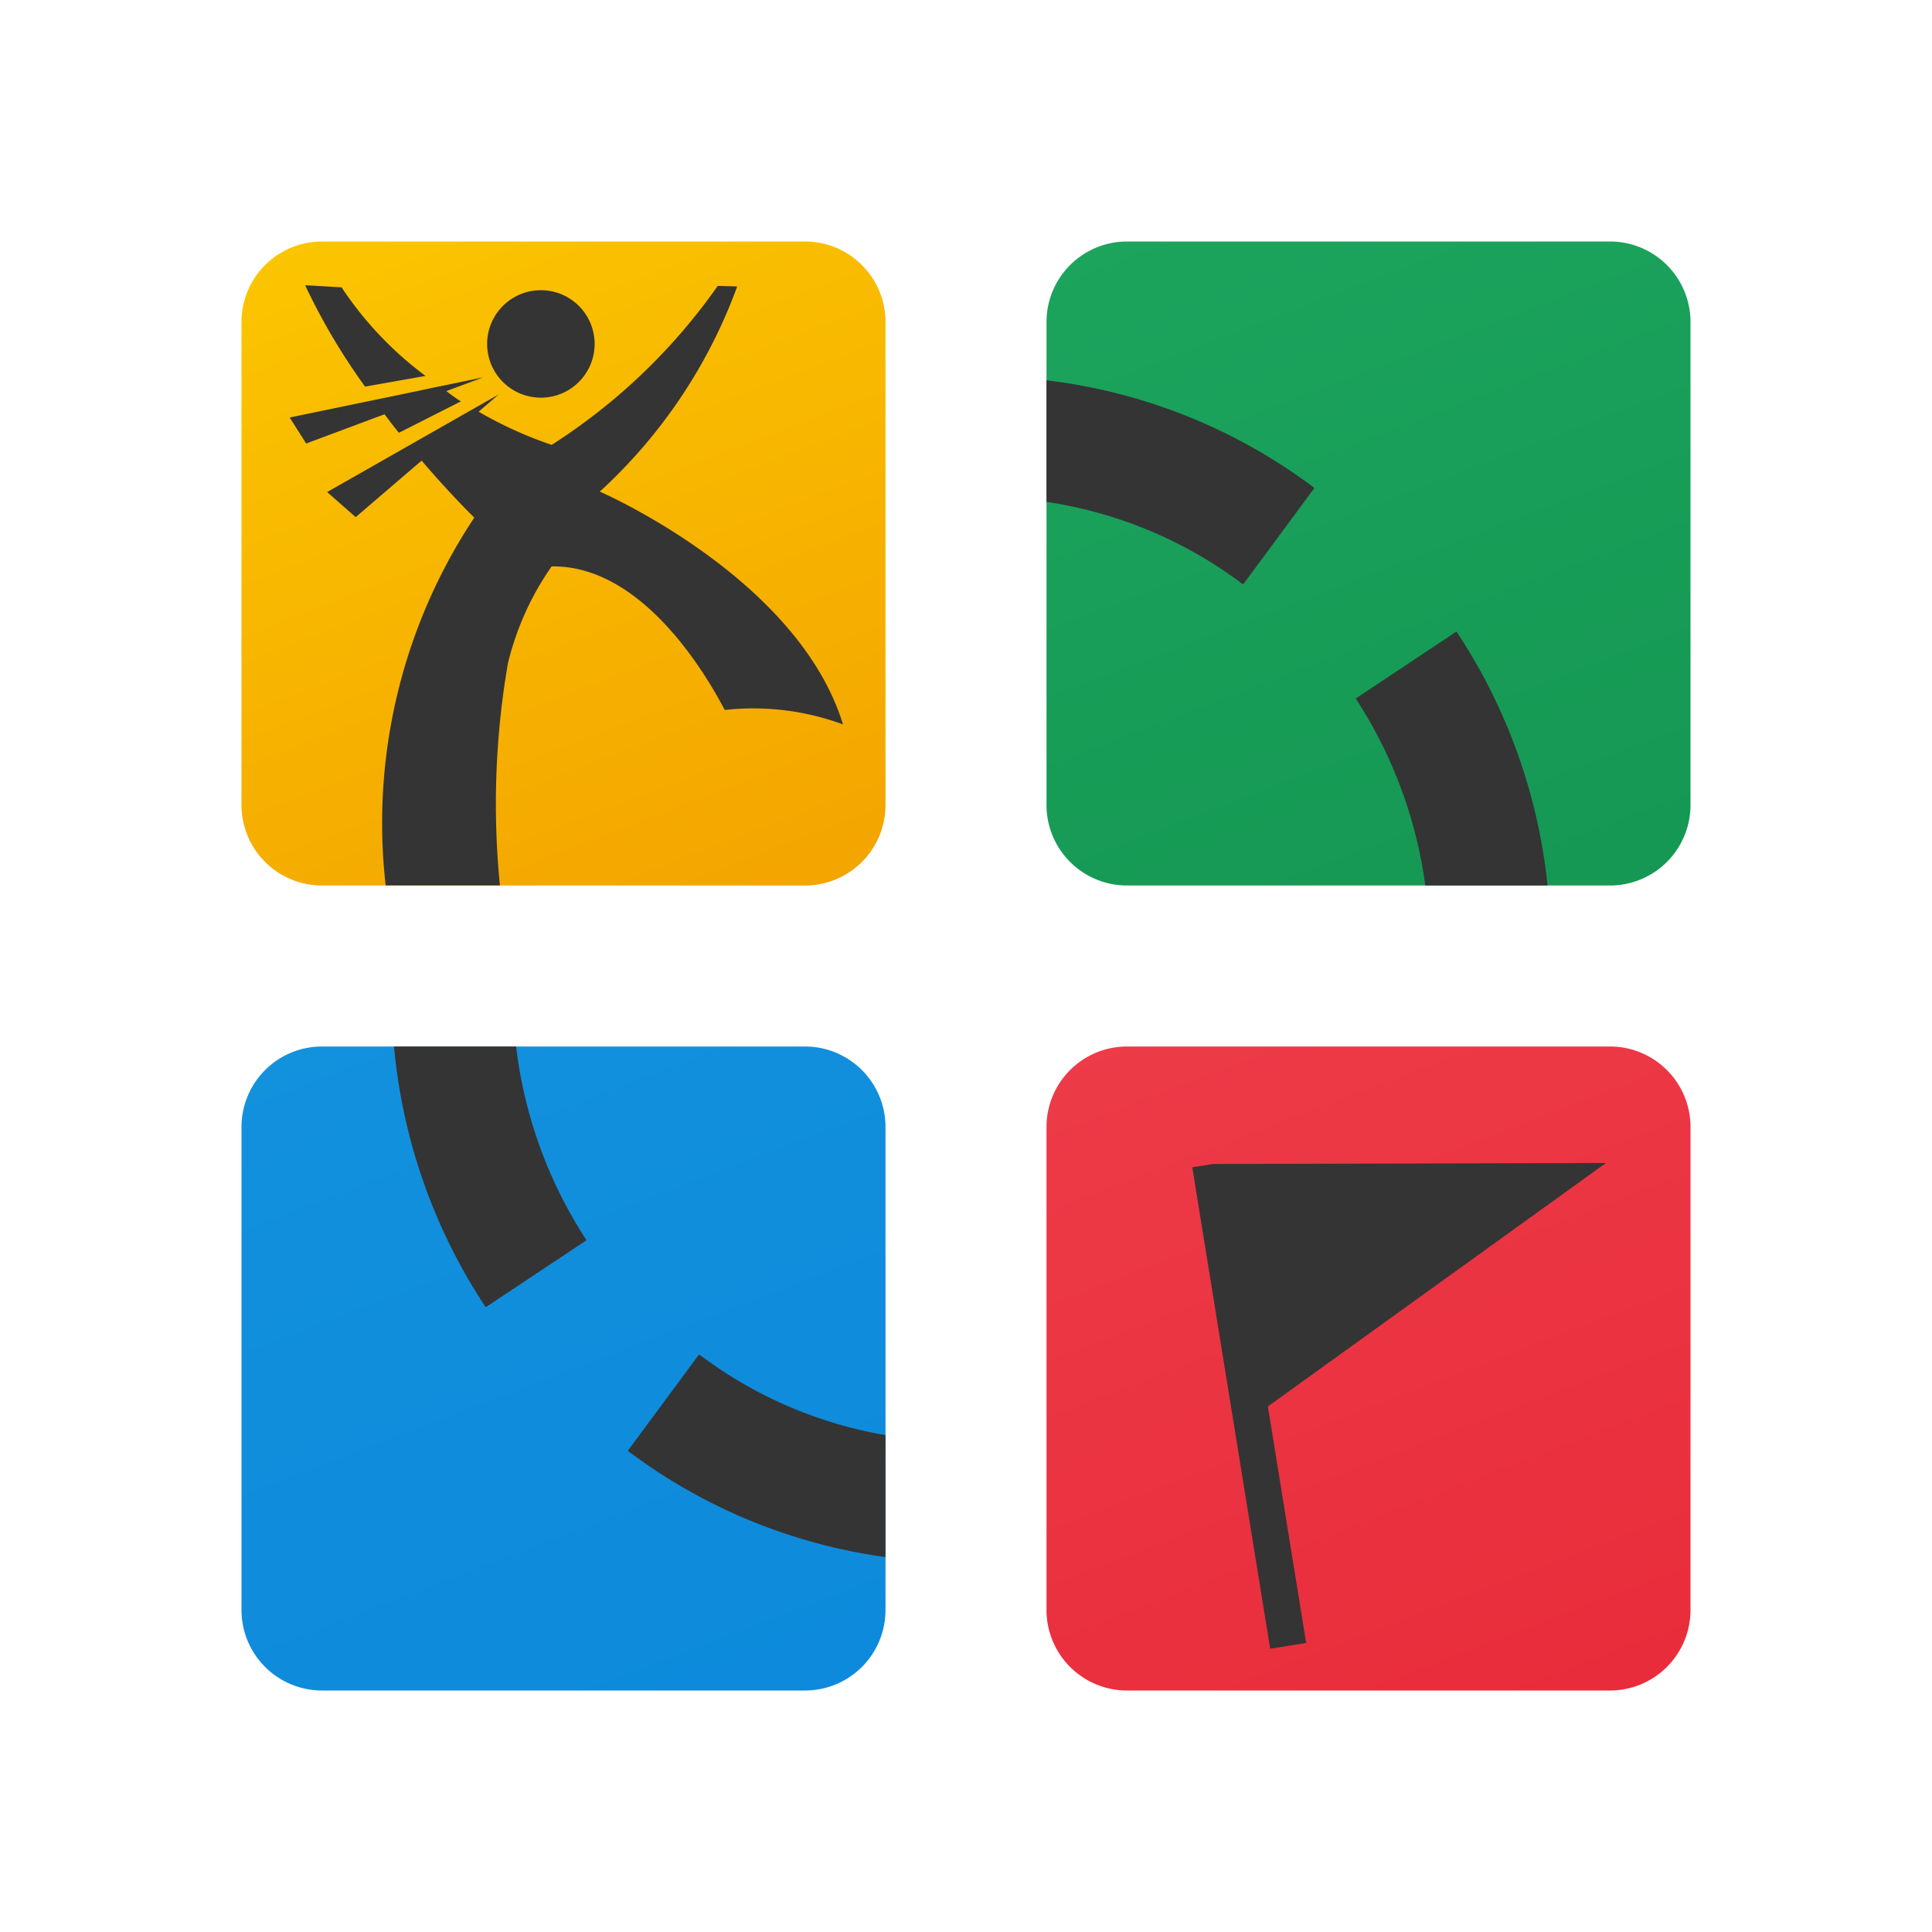
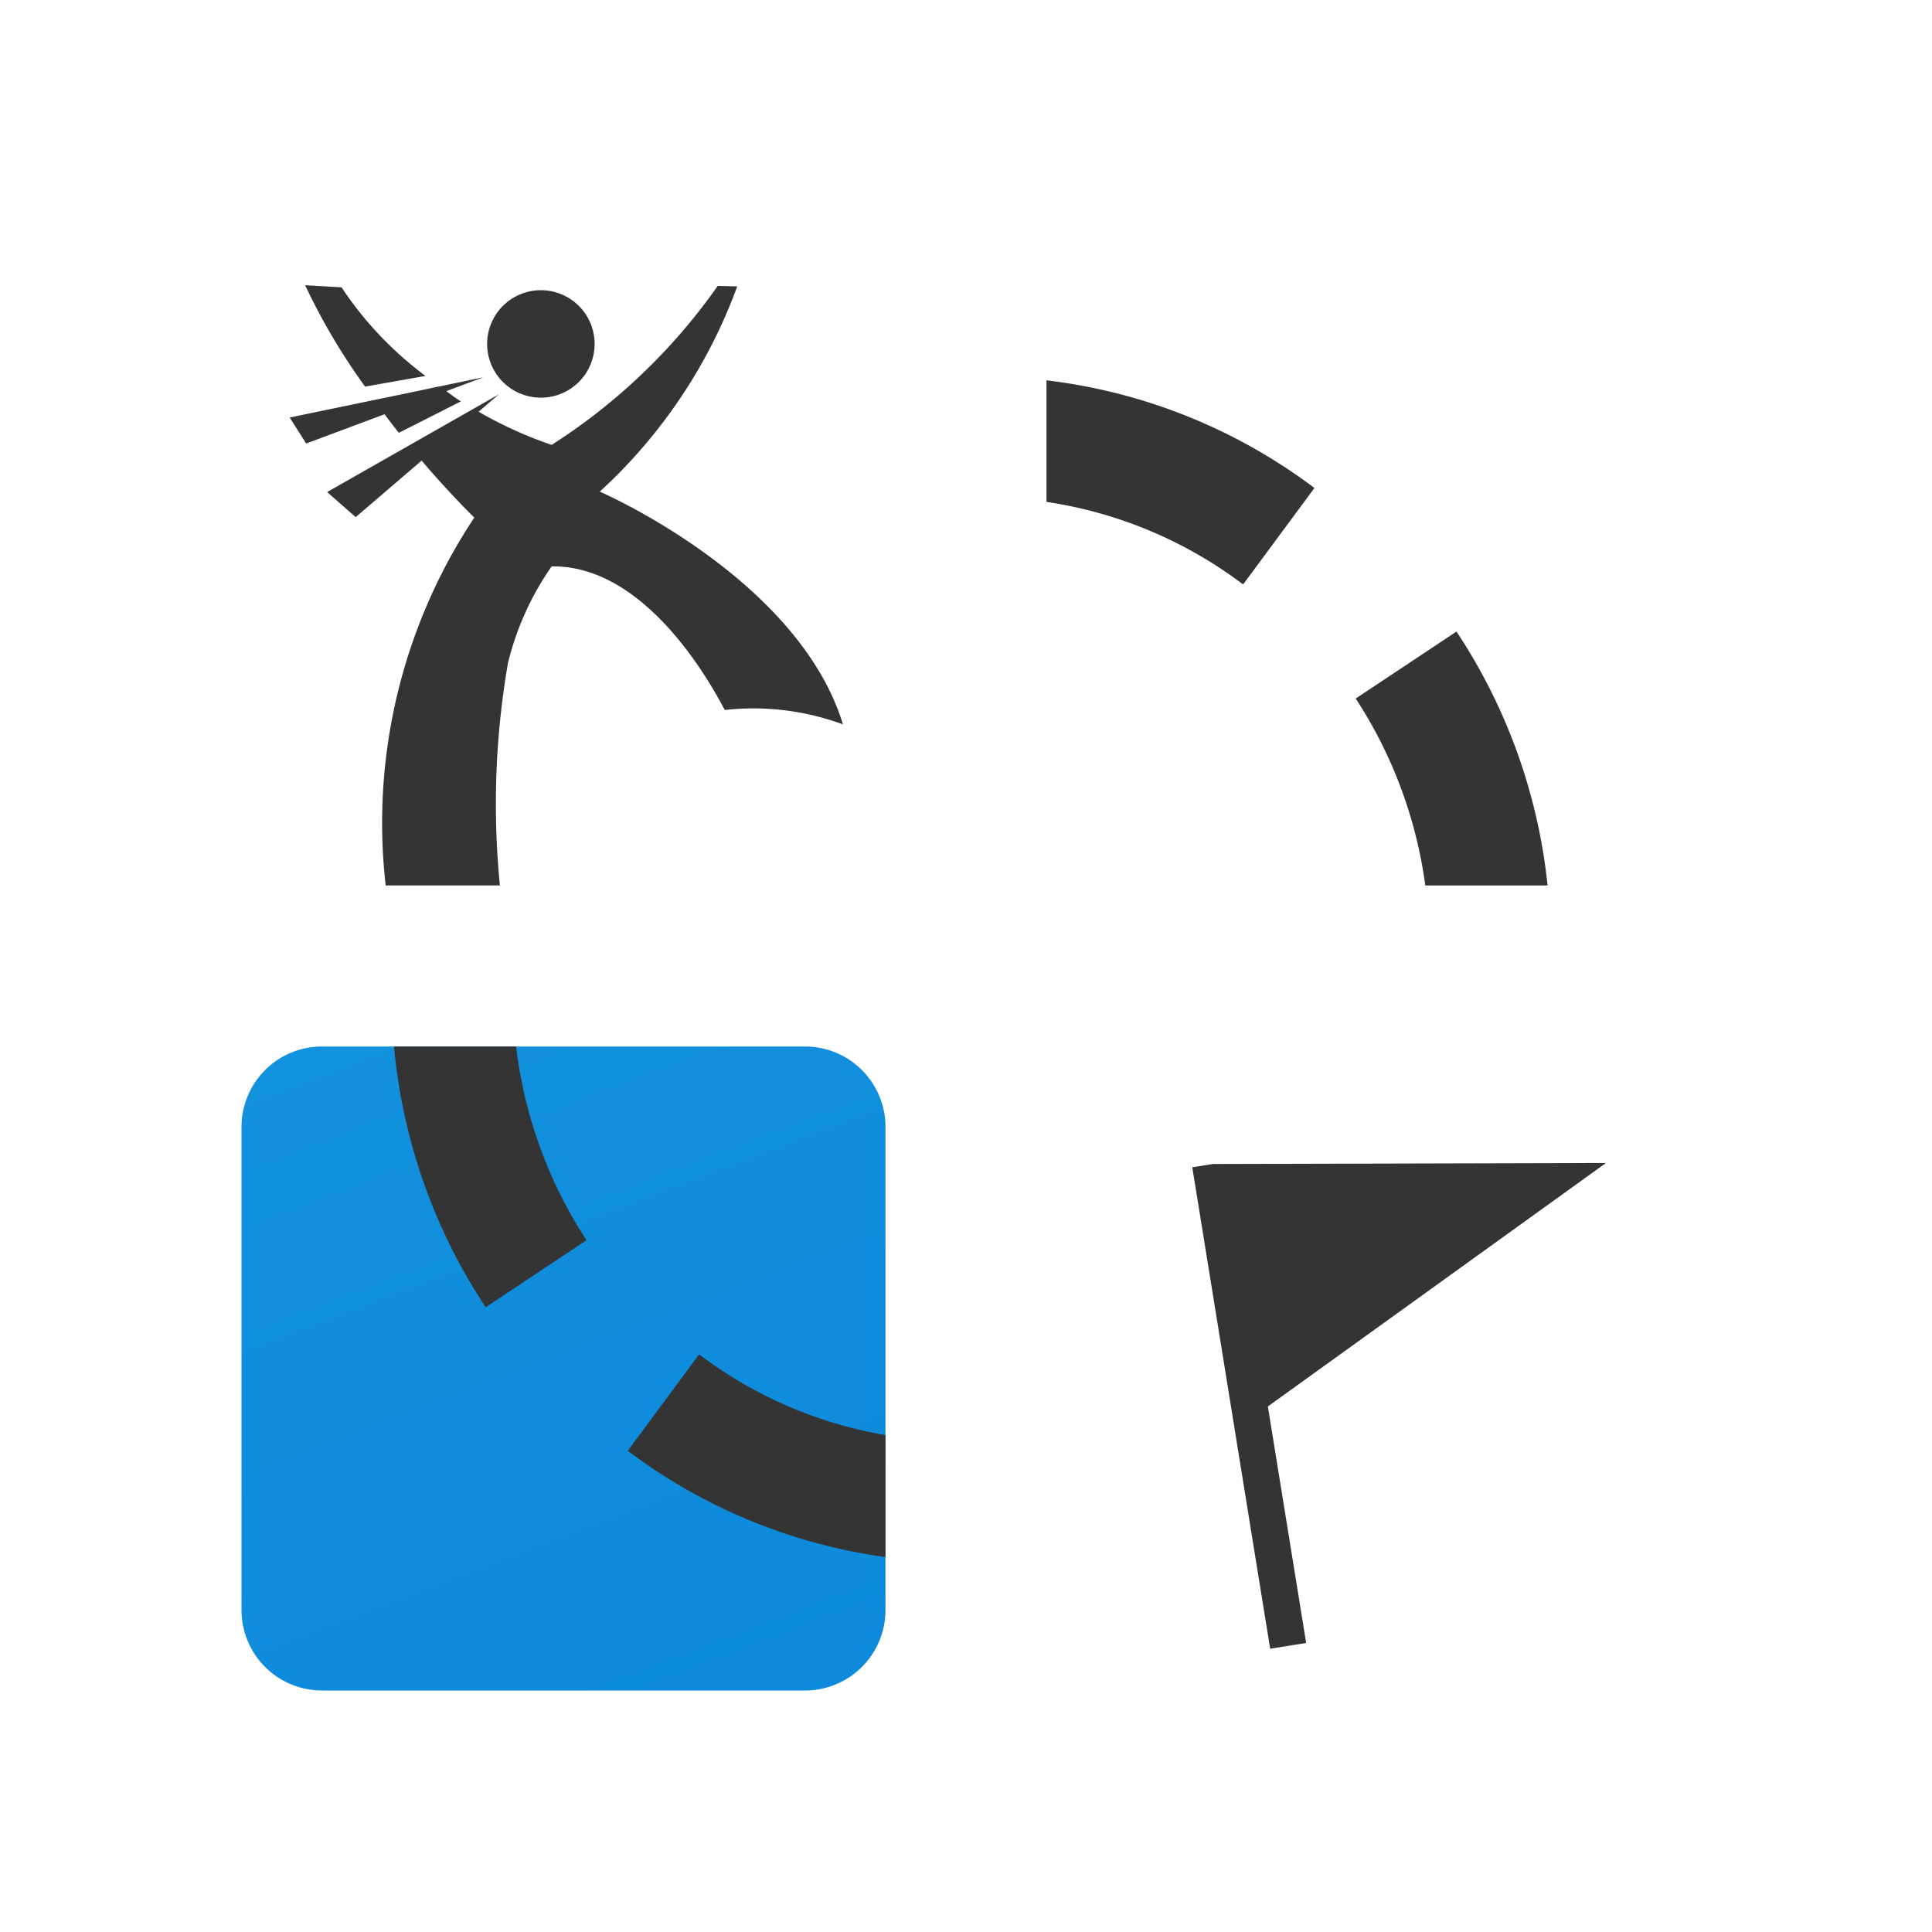
<svg xmlns="http://www.w3.org/2000/svg" viewBox="0 0 48 48" width="96" height="96">
  <defs>
    <linearGradient id="ecqKdmczTyaQ8byhsV0wka" x1="7.899" x2="32.16" y1="-1.965" y2="61.524" data-name="Безымянный градиент 97" gradientUnits="userSpaceOnUse">
      <stop offset="0" stop-color="#fed100" />
      <stop offset="1" stop-color="#e36001" />
    </linearGradient>
    <linearGradient id="ecqKdmczTyaQ8byhsV0wkb" x1="25.351" x2="49.612" y1="-8.634" y2="54.855" data-name="Безымянный градиент 100" gradientUnits="userSpaceOnUse">
      <stop offset="0" stop-color="#21ad64" />
      <stop offset="1" stop-color="#088242" />
    </linearGradient>
    <linearGradient id="ecqKdmczTyaQ8byhsV0wkc" x1="18.682" x2="42.943" y1="-6.085" y2="57.404" data-name="Безымянный градиент 123" gradientUnits="userSpaceOnUse">
      <stop offset="0" stop-color="#f44f5a" />
      <stop offset=".443" stop-color="#ee3d4a" />
      <stop offset="1" stop-color="#e52030" />
    </linearGradient>
    <linearGradient id="ecqKdmczTyaQ8byhsV0wkd" x1="1.231" x2="25.492" y1=".583" y2="64.073" data-name="Безымянный градиент 108" gradientUnits="userSpaceOnUse">
      <stop offset="0" stop-color="#199ae0" />
      <stop offset="1" stop-color="#0782d8" />
    </linearGradient>
  </defs>
-   <path fill="url(#ecqKdmczTyaQ8byhsV0wka)" d="M8 6H20a2 2 0 012 2V20a2 2 0 01-2 2H8a2 2 0 01-2-2V8A2 2 0 018 6z" />
-   <path fill="url(#ecqKdmczTyaQ8byhsV0wkb)" d="M28 6H40a2 2 0 012 2V20a2 2 0 01-2 2H28a2 2 0 01-2-2V8a2 2 0 012-2z" />
-   <path fill="url(#ecqKdmczTyaQ8byhsV0wkc)" d="M28 26H40a2 2 0 012 2V40a2 2 0 01-2 2H28a2 2 0 01-2-2V28a2 2 0 012-2z" />
  <path fill="url(#ecqKdmczTyaQ8byhsV0wkd)" d="M8 26H20a2 2 0 012 2V40a2 2 0 01-2 2H8a2 2 0 01-2-2V28a2 2 0 012-2z" />
  <path fill="#ffc107" d="M13.466 8.953a.419.419.0 00-.463.35.418.418.0 00.463.35H13.466a.419.419.0 00.463-.35.418.418.0 00-.463-.35z" />
  <path fill="#343434" d="M36.186 15.691l-2.504 1.664a11.219 11.219.0 011.729 4.644L38.449 22a14.027 14.027.0 00-2.263-6.309zm-5.295-1.179 1.766-2.388A13.767 13.767.0 0026 9.449V12.47a10.701 10.701.0 014.867 2.037A.182.182.0 0030.891 14.512zm1.56 26.307-.894.143-1.935-11.961.514-.082 9.764-.025-8.4 6.049zM17.385 33.661l-.023-.004-1.765 2.388a13.741 13.741.0 006.401 2.64V42l.001-6.346a10.635 10.635.0 01-4.614-1.993zM9.789 26a14.041 14.041.0 002.278 6.478l2.505-1.665a11.2 11.2.0 01-1.749-4.812zm2.631-4.002a20.537 20.537.0 01.201-5.528 7.153 7.153.0 011.084-2.398c2.495-.039 4.161 3.322 4.302 3.567a6.447 6.447.0 012.936.358c-1.117-3.653-6.042-5.783-6.042-5.783a12.907 12.907.0 003.415-5.098l-.484-.013a14.715 14.715.0 01-4.126 3.95 10.163 10.163.0 01-1.815-.824l.5-.43-4.263 2.426.709.623 1.638-1.404c.75.877 1.309 1.415 1.309 1.415a13.714 13.714.0 00-2.202 9.139zM13.438 7.21a1.335 1.335.0 10-35e-5 2.67H13.438a1.335 1.335.0 1035e-5-2.67zM10.572 9.34A8.822 8.822.0 018.486 7.139l-.905-.053A15.636 15.636.0 009.07 9.605zm-1.018.952c.113.152.218.289.356.461l1.541-.781c-.145-.09-.246-.168-.362-.255l.92-.343-1.082.225-.002-.002-.662.141-3.066.635.41.646z" />
</svg>